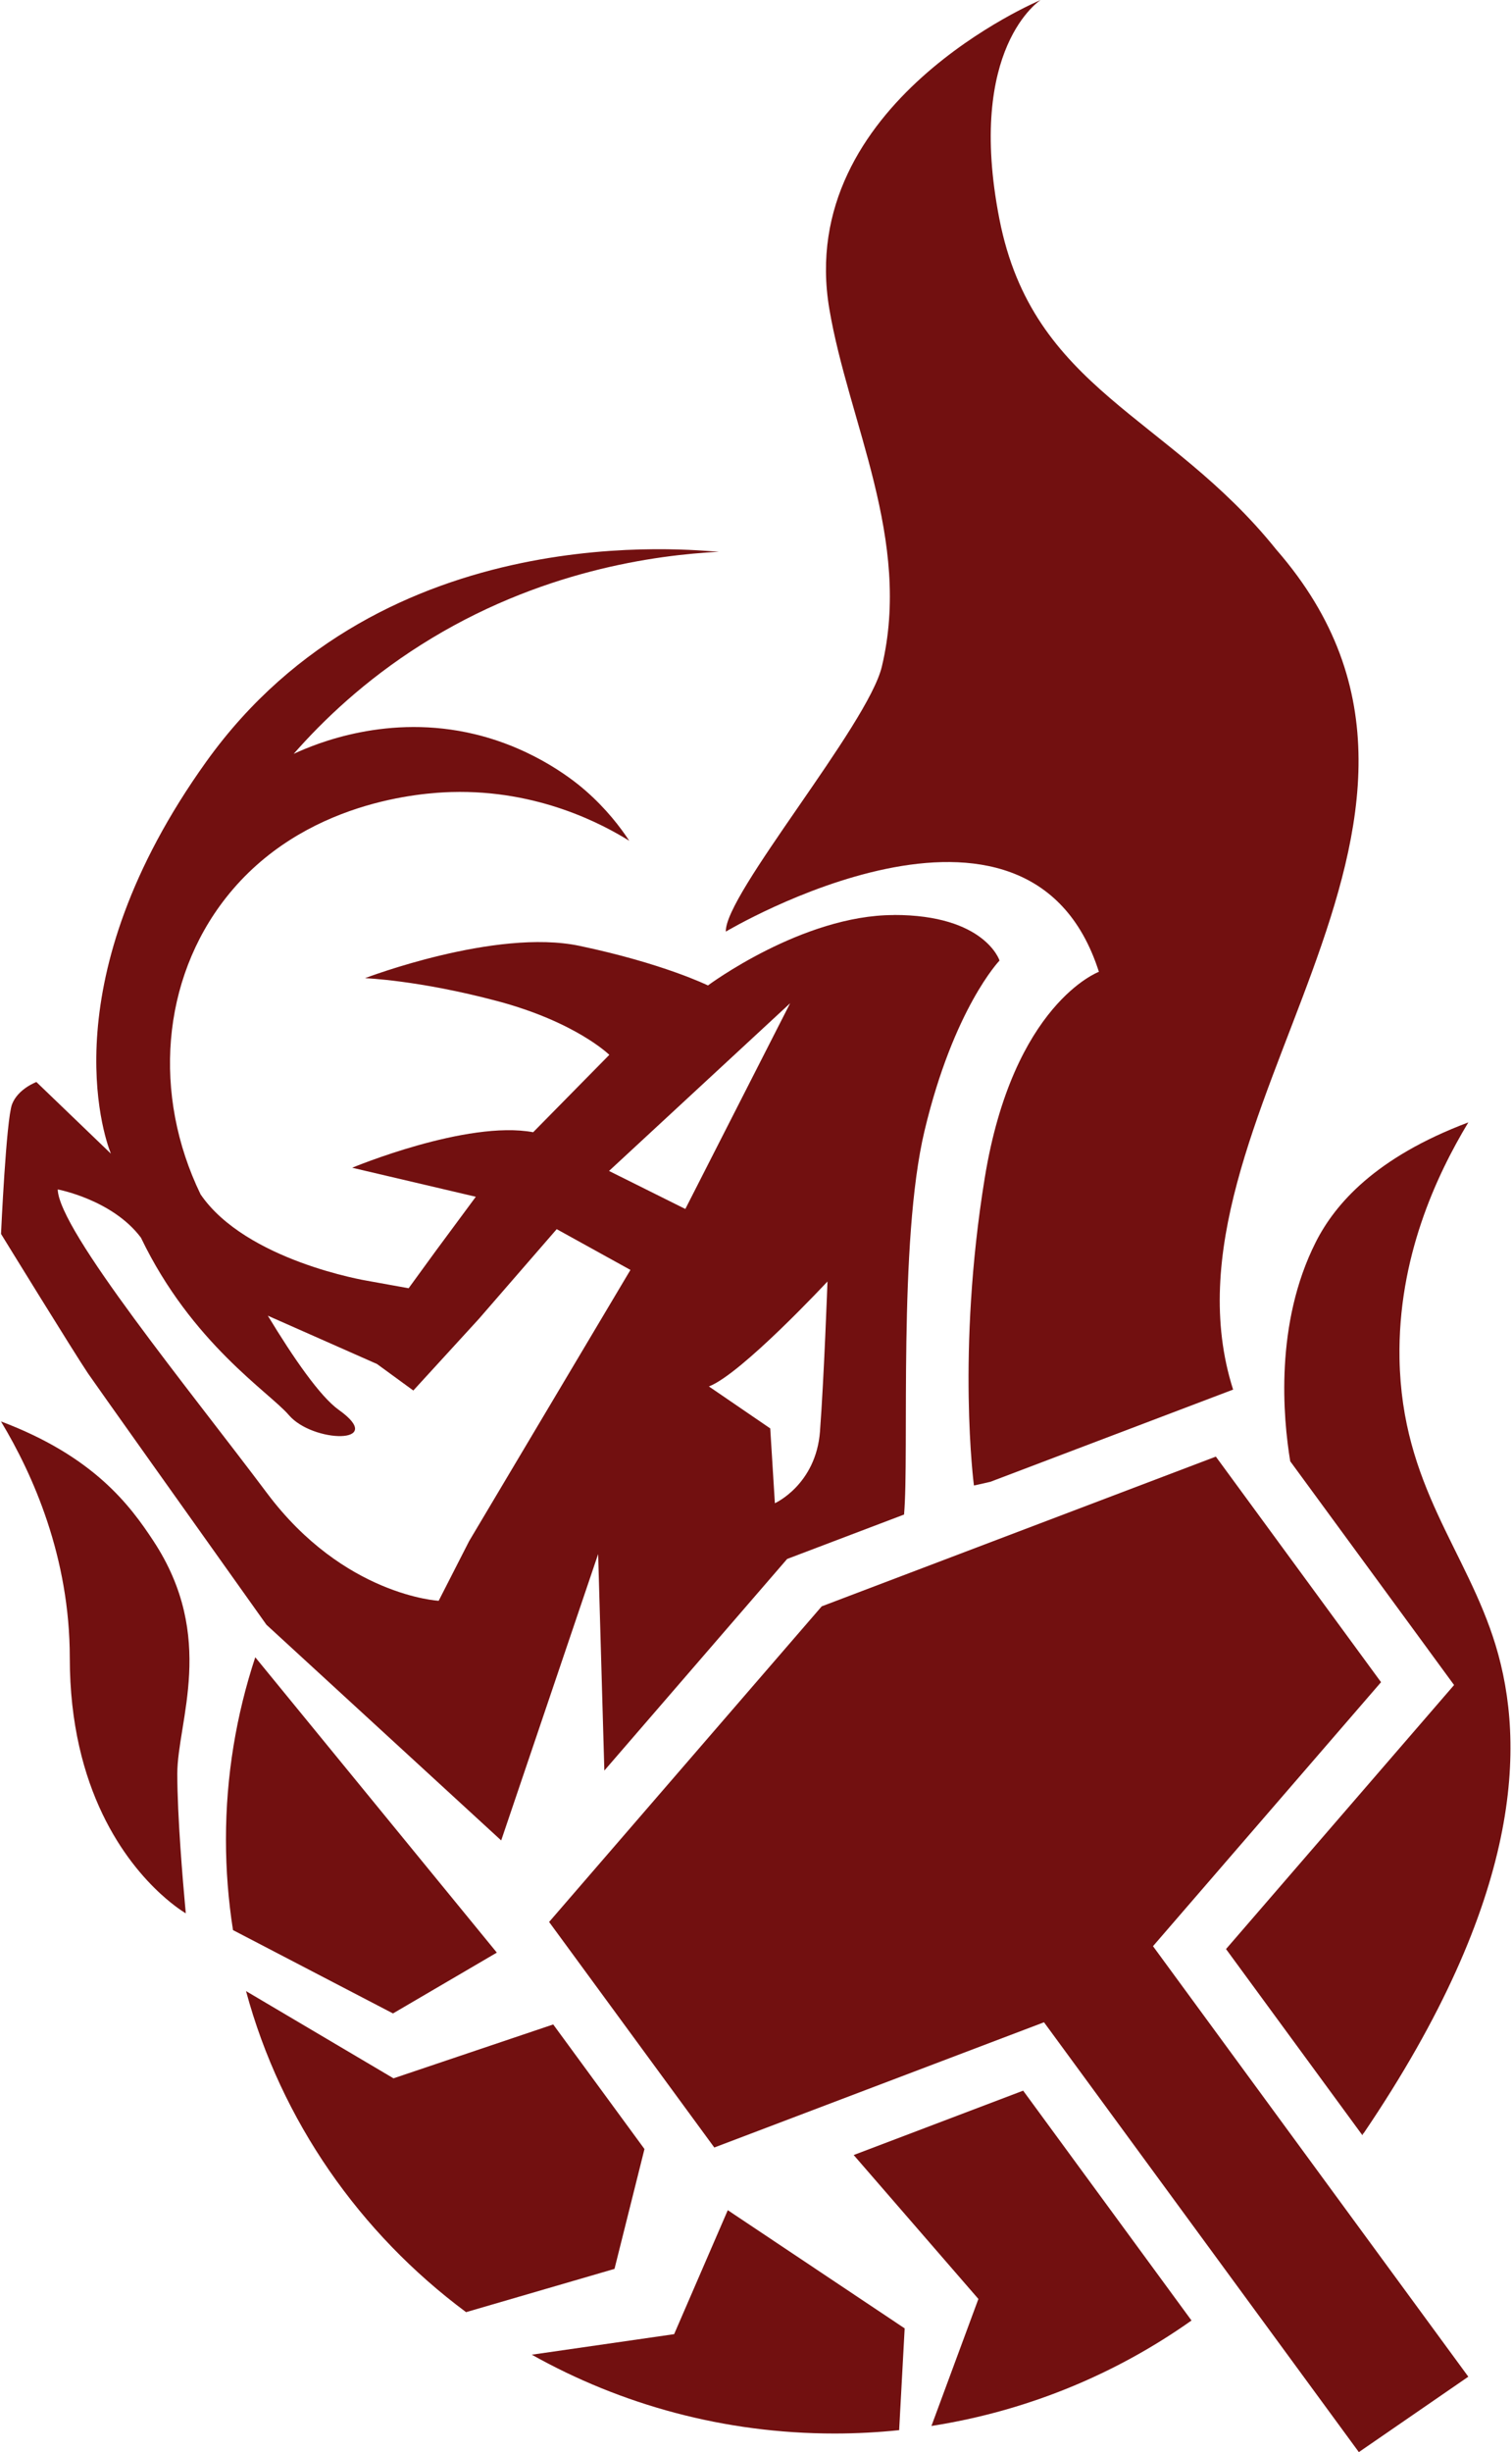
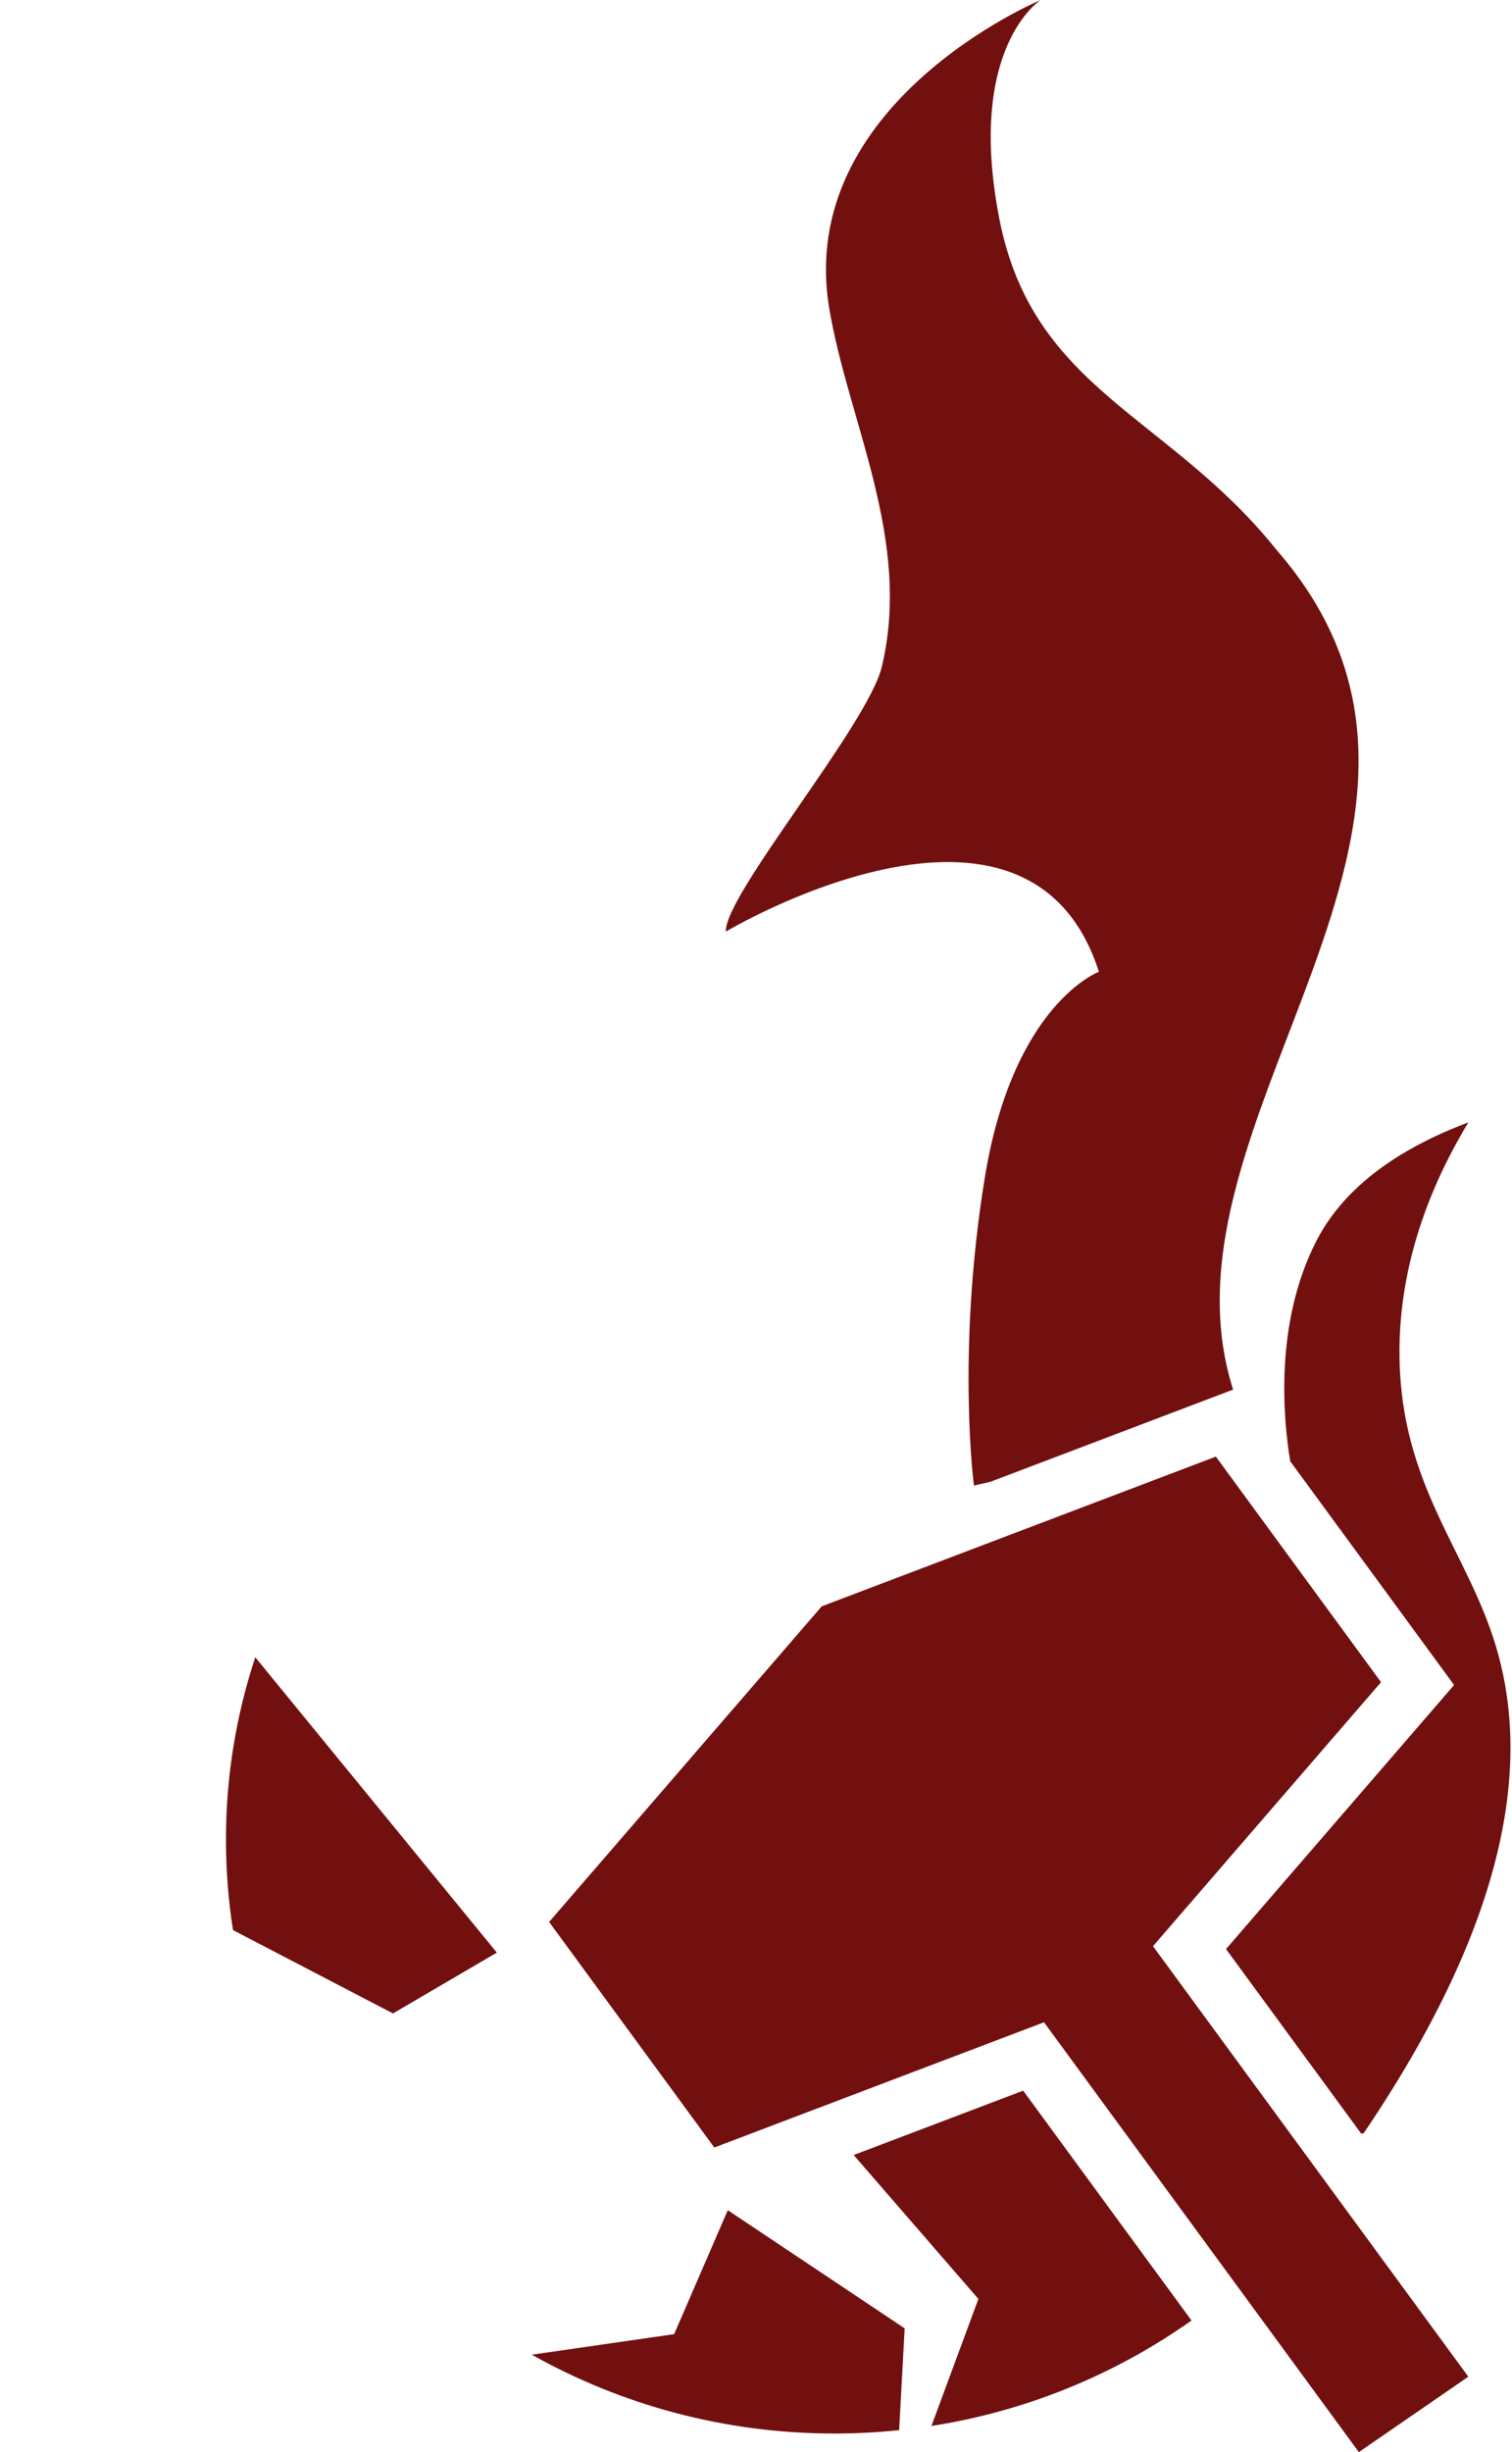
<svg xmlns="http://www.w3.org/2000/svg" width="606" height="982" viewBox="0 0 606 982" fill="none">
-   <path d="M546.015 855.067C546.159 854.819 546.304 854.579 546.448 854.331L545.566 854.455L546.007 855.059L546.015 855.067Z" fill="#721010" />
  <path d="M342.151 863.033L392.135 920.672L373.314 971.536C411.814 965.53 447.294 950.712 477.549 929.301L410.075 837.254L342.151 863.033Z" fill="#721010" />
-   <path d="M258.299 860.635L221.725 810.739L157.711 832.316L98.609 797.386C112.638 849.333 144.217 894.306 186.796 925.959L246.288 908.627L258.299 860.635Z" fill="#721010" />
  <path d="M291.692 885.123L270.191 934.77L213.141 942.994C248.893 963.04 290.293 974.564 334.484 974.564C343.229 974.564 351.863 974.093 360.371 973.216L362.585 932.454L291.692 885.123Z" fill="#721010" />
  <path d="M199.121 781.966L102.308 663.692C94.716 686.684 90.56 711.18 90.56 736.645C90.56 748.989 91.527 761.117 93.385 772.956L157.508 806.33L199.121 781.974V781.966Z" fill="#721010" />
-   <path d="M358.14 366.453C321.549 366.502 283.745 394.648 283.745 394.648C283.745 394.648 265.865 385.837 232.2 378.78C198.535 371.723 146.286 391.736 146.286 391.736C146.286 391.736 167.644 392.497 199.239 400.886C230.834 409.283 244.21 422.437 244.21 422.437L213.692 453.429C187.118 448.481 141.146 467.65 141.146 467.65L190.706 479.274L174.692 500.917L163.776 515.908L147.075 512.896C147.075 512.896 98.609 504.937 80.39 478.314C61.051 438.405 64.724 392.373 90.551 359.536C121.417 320.297 170.086 317.5 180.901 317.194C215.914 316.202 241.784 330.258 252.2 336.711C248.604 331.25 242.997 323.904 234.702 316.648C231.292 313.67 215.21 300.028 190.341 294.038C155.718 285.698 126.837 297.67 117.71 301.897C129.458 288.511 146.116 272.544 168.746 258.232C216.042 228.316 263.065 222.293 288.13 220.969C278.978 220.589 153.937 205.523 82.621 305.091C20.439 391.901 41.347 454.297 44.435 462C34.485 452.436 24.536 442.88 14.587 433.317C14.587 433.317 7.207 436.038 4.832 442.218C2.466 448.39 0.413 494.149 0.413 494.149C0.413 494.149 29.837 541.985 35.317 550.076C37.624 553.493 76.692 608.393 106.794 650.677L166.694 705.669L200.876 737.049L208.085 715.771L239.732 622.358L242.217 709.069L311.676 628.72L315.475 624.327L320.972 622.243L362.338 606.54C364.476 582.3 359.946 497.243 370.549 452.833C382.262 403.748 400.609 384.67 400.609 384.67C400.609 384.67 394.765 366.362 358.174 366.42L358.14 366.453ZM187.983 617.262L175.82 641.072C175.82 641.072 137.855 639.103 107.031 597.986C76.2 556.86 23.62 492.867 23.137 476.337C23.137 476.337 45.028 480.391 56.487 495.655C76.827 537.98 107.998 557.604 115.776 566.713C125.378 577.956 155.37 578.568 135.811 564.645C128.279 559.284 117.617 543.846 107.345 526.903L151.112 546.254L165.659 556.868L191.927 528.177L223.124 492.246L252.675 508.569L187.966 617.279L187.983 617.262ZM244.091 468.941L316.68 401.771L274.677 484.163L244.1 468.941H244.091ZM328.656 573.183C327.036 594.635 310.565 602.006 310.565 602.006L308.707 572.041L284.118 555.238C297.129 550.274 331.651 513.202 331.651 513.202C331.651 513.202 330.268 551.73 328.648 573.183H328.656Z" fill="#721010" />
  <path d="M494.224 556.504C459.618 447.977 607.611 330.283 511.544 220.126C468.176 166.061 413.968 156.348 400.541 87.672C387.114 19.005 417.072 0.01 417.072 0.01C417.072 0.01 318.419 41.227 332.397 123.76C340.09 169.196 365.553 216.237 353.432 266.977C347.826 290.439 290.335 358.296 290.912 373.08C290.912 373.08 412.153 300.764 440.432 389.18C440.432 389.18 406.046 401.912 394.672 471.779C383.297 541.646 390.346 594.9 390.346 594.9C390.346 594.9 392.763 594.412 396.953 593.419L478.923 562.304L494.224 556.496V556.504Z" fill="#721010" />
  <path d="M572.335 660.548L582.784 674.811L571.198 688.214L491.383 780.55L545.566 854.463L546.448 854.339H546.524C610.554 759.942 611.377 698.307 599.468 659.001C587.941 620.969 561.817 595.05 560.918 544.128C560.205 503.797 575.71 470.704 588.501 449.483C551.248 463.506 535.056 482.212 527.363 497.41C510.84 530.064 514.242 567.814 517.117 585.204L572.343 660.548H572.335Z" fill="#721010" />
  <path d="M462.112 779.4L553.513 673.669L487.303 583.334L329.344 643.298L220.079 769.696L286.29 860.022L418.43 809.87L544.616 982.01L588.493 951.805L462.112 779.4Z" fill="#721010" />
-   <path d="M74.164 762.953C73.324 753.786 71.06 727.428 71.06 710.343C71.06 689.388 86.887 655.757 61.526 617.171C52.153 602.9 37.641 583.268 0.388 569.245C13.179 590.465 27.971 623.558 27.971 663.89C27.971 717.07 50.703 745.902 64.376 758.444C70.254 763.838 74.469 766.237 74.469 766.237C74.469 766.237 74.351 765.029 74.164 762.944V762.953Z" fill="#721010" />
</svg>